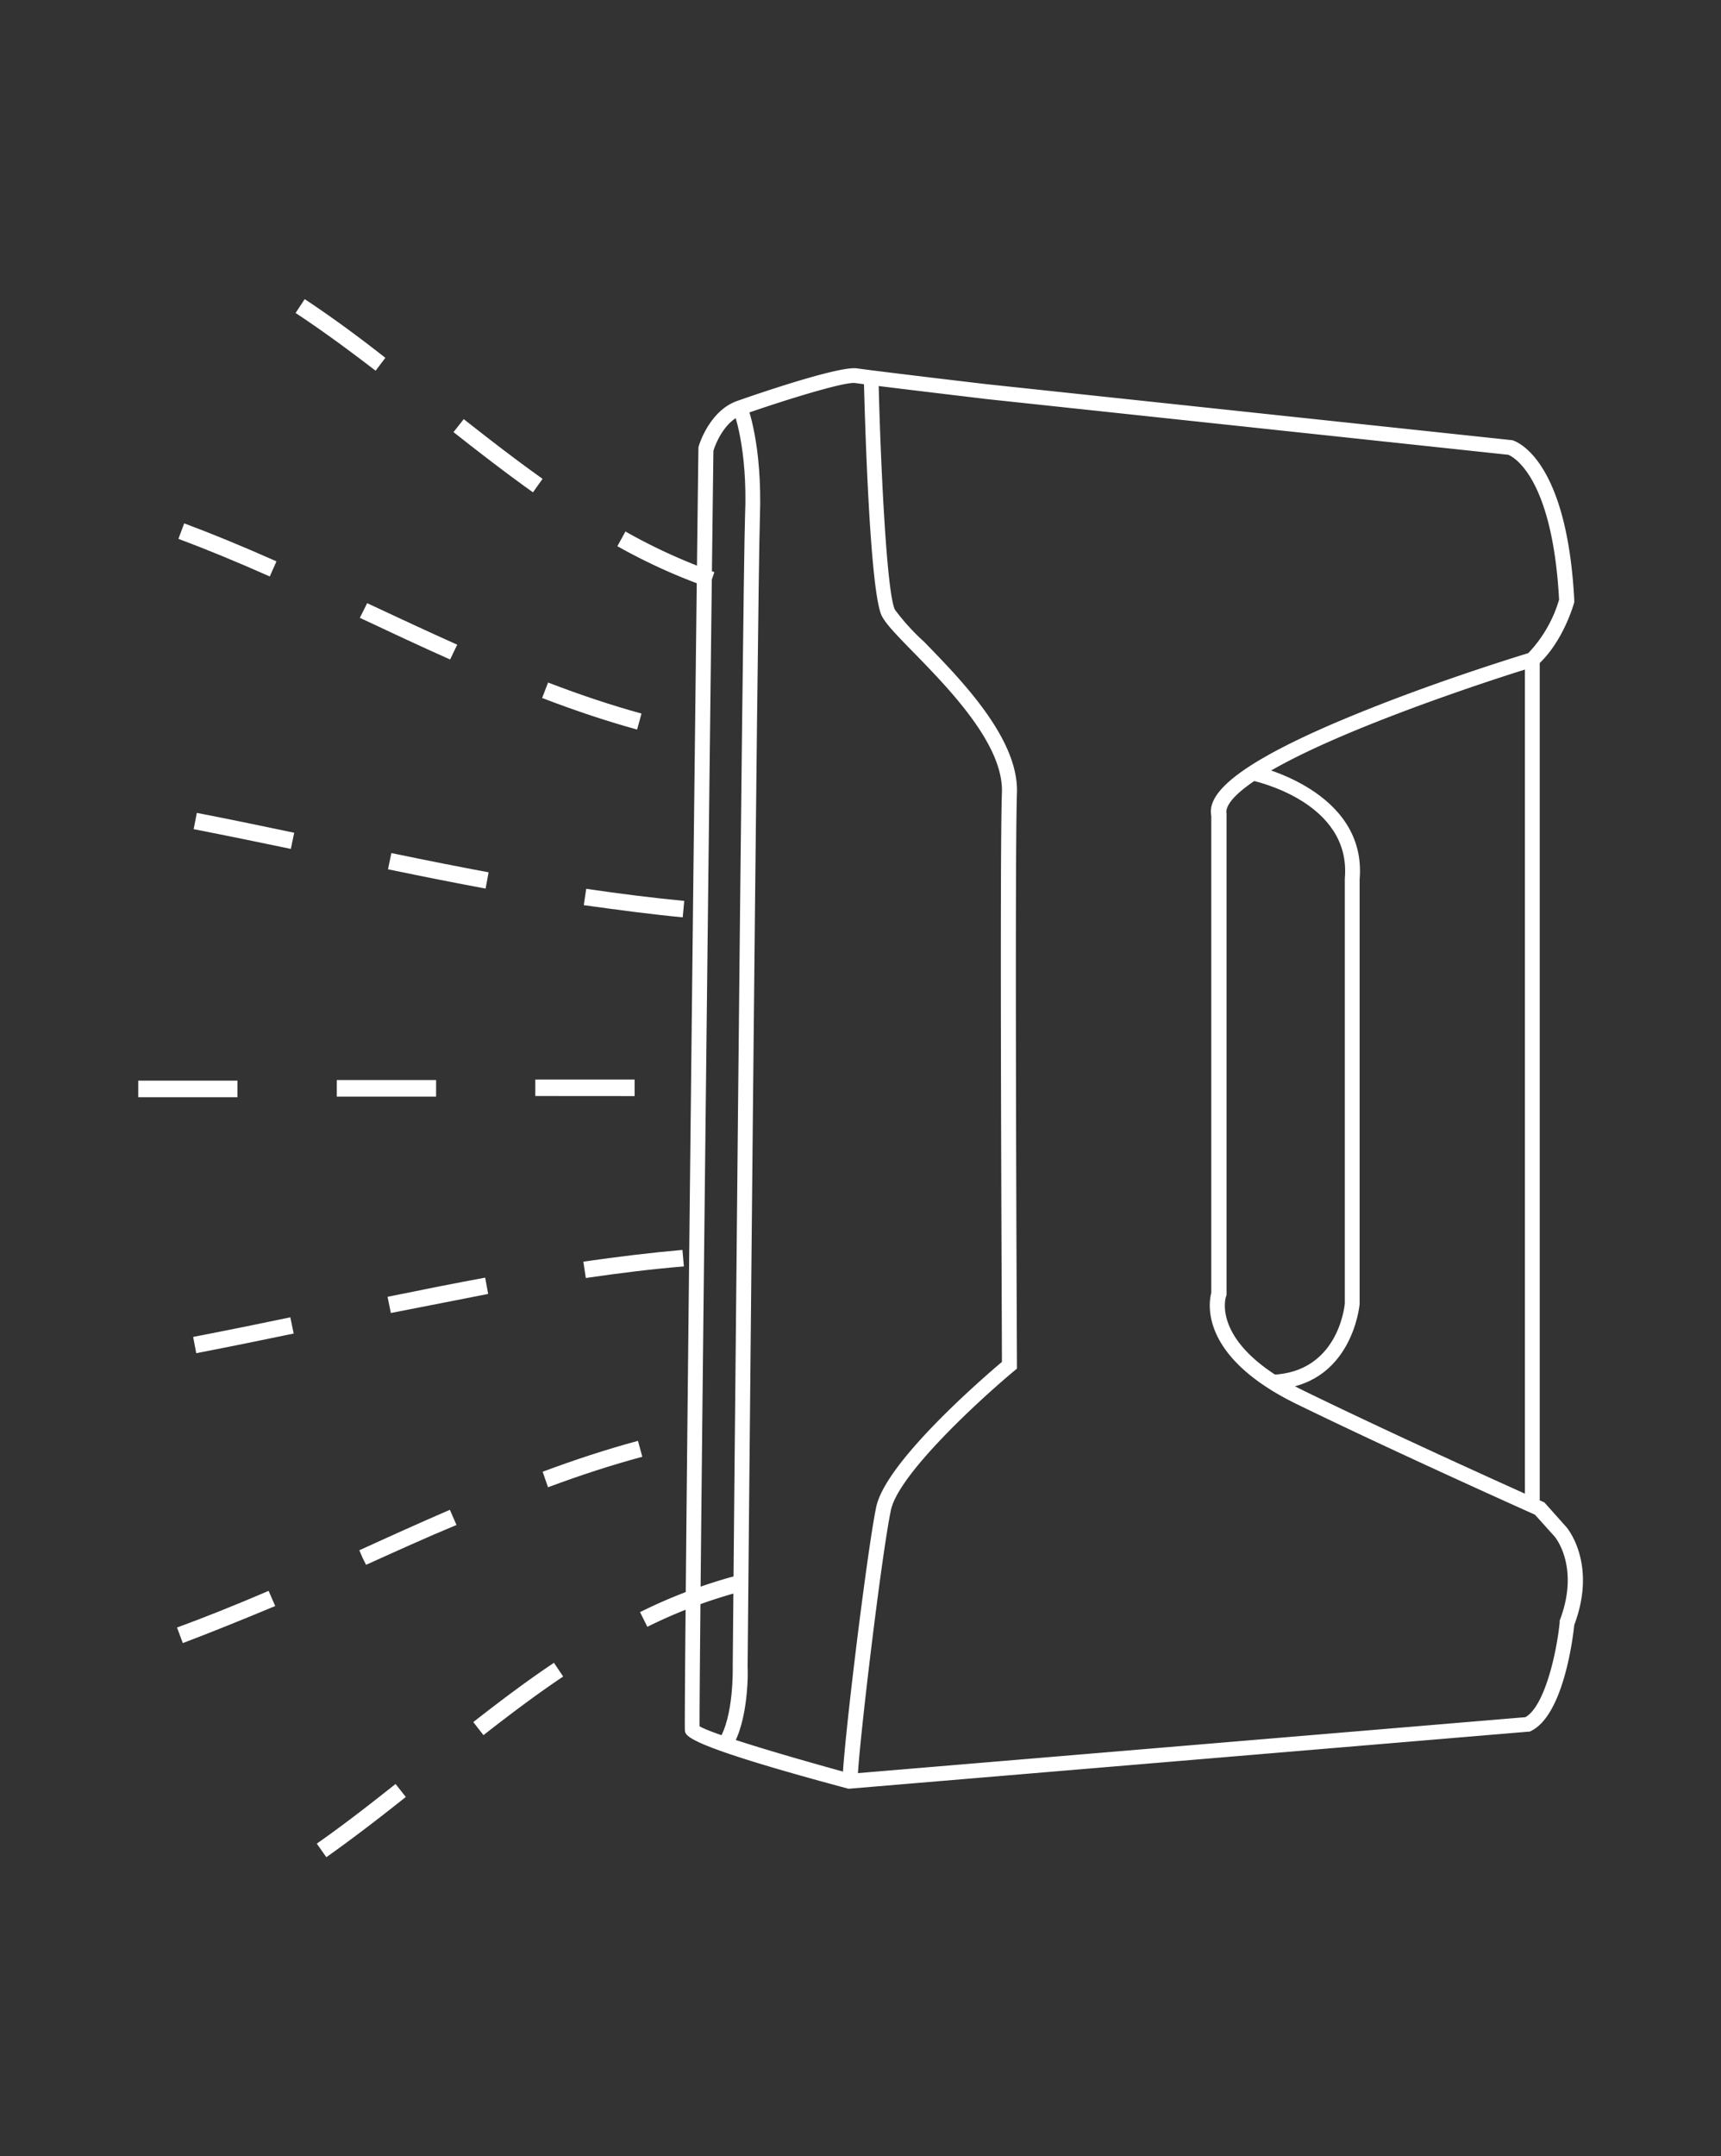
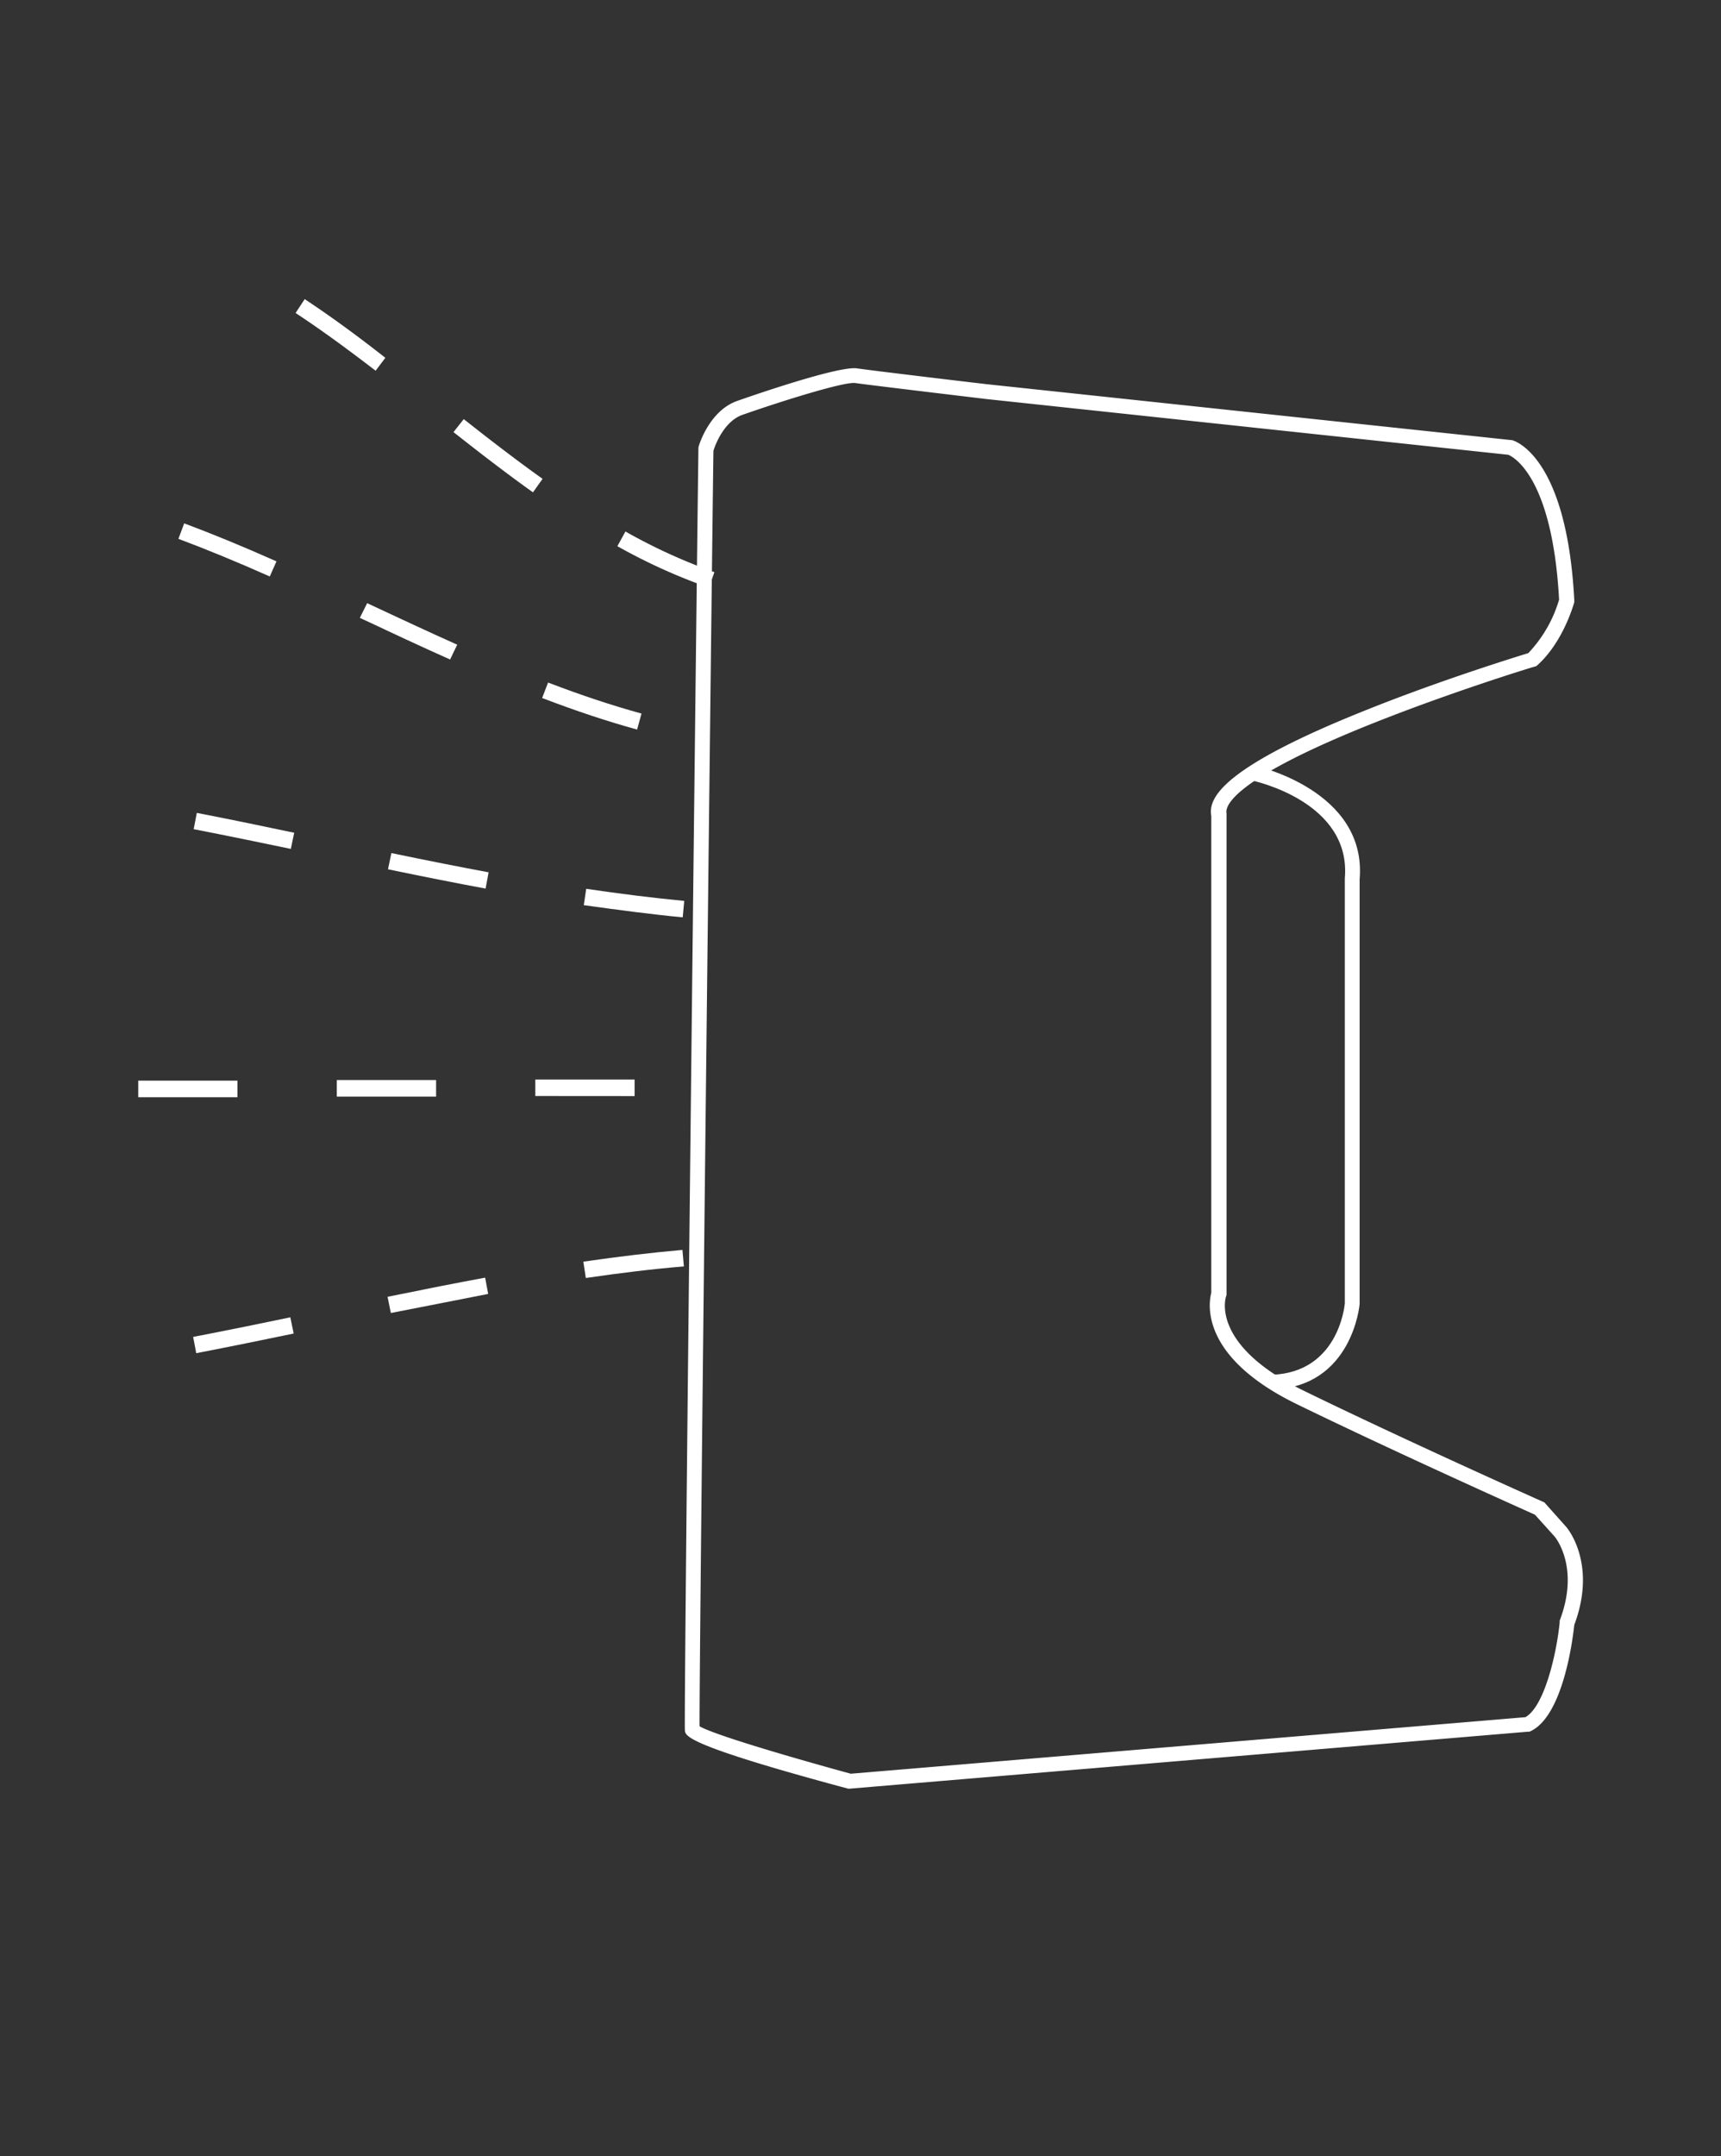
<svg xmlns="http://www.w3.org/2000/svg" id="Layer_1" data-name="Layer 1" viewBox="0 0 234.69 293.97">
  <rect x="0" y="0" width="234.69" height="293.97" fill="#333333" stroke="none" />
  <defs>
    <style>.cls-1{fill:#fff;}</style>
  </defs>
  <path class="cls-1" d="M115.84,243.85l-.17,0c-22-5.9-22.18-7.16-22.27-7.92C93.22,234.52,95,79,95.24,61.3v-.13l0-.13c0-.21,1.47-5.09,5.35-6.4,2.3-.81,13.81-4.78,16.28-4.42s17.66,2.16,17.81,2.17L206.11,60l.07,0c.3.07,7.46,2.09,8.5,21.78v.16l0,.16c-.06.21-1.47,5.37-5,8.56l-.17.15-.22.07c-.11,0-11.19,3.4-21.92,7.67-19.47,7.74-20.32,11.4-20.11,12.34l0,.22v65.45l-.06.17c-.09.26-2.1,6.68,10.6,12.87,13.62,6.65,32.41,15.05,32.6,15.13l.2.09,3,3.36c.19.22,4.2,5.06,1.08,13.35-.18,1.77-1.48,12.34-5.93,14.47l-.17.08-.19,0ZM95.4,235.34c1.76,1.07,11.59,4,20.62,6.47l92-7.71c2.6-1.48,4.24-8.65,4.67-12.9v-.14l0-.12c2.76-7.2-.53-11.27-.67-11.44l-2.7-3c-2.05-.92-19.57-8.78-32.47-15.07-13.39-6.53-12-13.88-11.67-15.19v-65c-.45-2.45,1.45-6.62,21.37-14.54,10-4,20.23-7.16,21.86-7.66a17.9,17.9,0,0,0,4.2-7.29c-.92-16.89-6.35-19.52-6.93-19.75L134.5,54.4c-.65-.08-15.53-1.85-17.87-2.18-1.48-.21-9.85,2.4-15.34,4.32h0c-2.59.88-3.81,4.25-4,4.92C97.19,67.23,95.33,226.6,95.4,235.34Z" />
-   <path class="cls-1" d="M114.92,242.9c-.18-2.8,3.31-31.51,4.57-37.46,1.3-6.17,14.67-17.69,17.14-19.77,0-6.09-.33-68.39,0-77.63.23-6.52-7.19-14.12-12.1-19.15-2.16-2.21-3.72-3.81-4.28-4.92-1.73-3.47-2.38-29.51-2.45-32.46l2,0c.25,11,1.09,29.3,2.24,31.61A30.24,30.24,0,0,0,126,87.48c5.15,5.28,12.94,13.25,12.68,20.63-.33,9.63,0,77.34,0,78v.48l-.37.3c-4.32,3.59-15.78,14-16.82,19-1.33,6.3-4.68,34.6-4.52,36.9Z" />
-   <path class="cls-1" d="M99.72,238.35,98,237.25c2.1-3.21,1.92-10,1.92-10,0-1.51,1.35-147.2,1.68-156.86C102,61,100,56,100,56l1.88-.74c.08.21,2.09,5.35,1.75,15.21-.33,9.63-1.67,155.29-1.68,156.76C102,227.46,102.16,234.61,99.72,238.35Z" />
  <path class="cls-1" d="M173.61,189.42l-.09-2c8.8-.37,9.8-9,9.87-9.72V119.77c.92-10.41-12.21-13.27-12.77-13.39l.41-2c.15,0,15.41,3.34,14.38,15.5v57.91C185.4,177.92,184.4,189,173.61,189.42Z" />
-   <rect class="cls-1" x="207.95" y="89.91" width="2.02" height="114.62" />
  <path class="cls-1" d="M96.68,80.12a78.46,78.46,0,0,1-12.49-5.66l1.1-2A77,77,0,0,0,97.42,78Zm-24-13c-3.86-2.75-7.64-5.69-10.84-8.21l1.4-1.77c3.17,2.5,6.93,5.42,10.75,8.14ZM51.22,50.54c-4.16-3.2-7.62-5.7-10.91-7.87l1.24-1.89c3.34,2.21,6.85,4.74,11,8Z" />
  <path class="cls-1" d="M86.88,99.46c-4.11-1.13-8.34-2.54-12.95-4.3l.81-2.11c4.54,1.74,8.71,3.12,12.74,4.23Zm-25.5-9.55c-4-1.78-8-3.66-11.86-5.47l-.45-.21,1-2,.45.21c3.87,1.81,7.87,3.68,11.83,5.45ZM36.79,78.59c-4.64-2.06-8.72-3.73-12.46-5.13l.79-2.11c3.78,1.41,7.9,3.1,12.58,5.18Z" />
  <path class="cls-1" d="M93.1,125.06c-4.31-.41-8.72-1-13.49-1.66l.33-2.23c4.73.7,9.1,1.24,13.37,1.65Zm-26.88-3.92c-3.9-.72-8.12-1.56-13.31-2.63l.46-2.21c5.17,1.07,9.38,1.9,13.26,2.62Zm-26.56-5.41c-3.93-.82-8.58-1.78-13.25-2.69l.43-2.22c4.69.91,9.34,1.88,13.28,2.71Z" />
  <path class="cls-1" d="M18.85,149.58v-2.26l13.53,0v2.26Zm27.08-.08v-2.26l13.54,0v2.26ZM73,149.42v-2.25l13.54,0v2.26Z" />
  <path class="cls-1" d="M26.76,184.48l-.42-2.22c4.68-.9,9.33-1.85,13.25-2.67l.46,2.21C36.12,182.62,31.46,183.57,26.76,184.48ZM53.3,179l-.45-2.21c5.2-1.06,9.43-1.89,13.31-2.61l.41,2.22C62.7,177.15,58.49,178,53.3,179Zm26.58-4.81L79.55,172c4.78-.69,9.2-1.22,13.51-1.6l.2,2.25C89,173,84.61,173.54,79.88,174.23Z" />
-   <path class="cls-1" d="M24.93,224l-.79-2.12c3.75-1.38,7.84-3,12.49-5l.9,2.07C32.84,220.9,28.72,222.57,24.93,224Zm25-10.65-.5-1-.43-1c4-1.83,8.21-3.73,12.35-5.52l.9,2.07C58.14,209.6,54,211.49,49.94,213.32Zm24.81-10.57L74,200.64c4.6-1.71,8.85-3.09,13-4.21l.59,2.17C83.47,199.71,79.29,201.06,74.75,202.75Z" />
-   <path class="cls-1" d="M44.5,253.19l-1.3-1.85c4-2.8,7.83-5.82,10.74-8.13l1.4,1.77C52.41,247.31,48.52,250.35,44.5,253.19Zm21.43-16.64-1.39-1.78c4.23-3.31,7.71-5.88,11-8.08l1.26,1.87C73.56,230.73,70.12,233.27,65.93,236.55Zm22.35-14.77-1-2a70.47,70.47,0,0,1,12.83-4.89l.59,2.17A67.82,67.82,0,0,0,88.28,221.78Z" />
</svg>